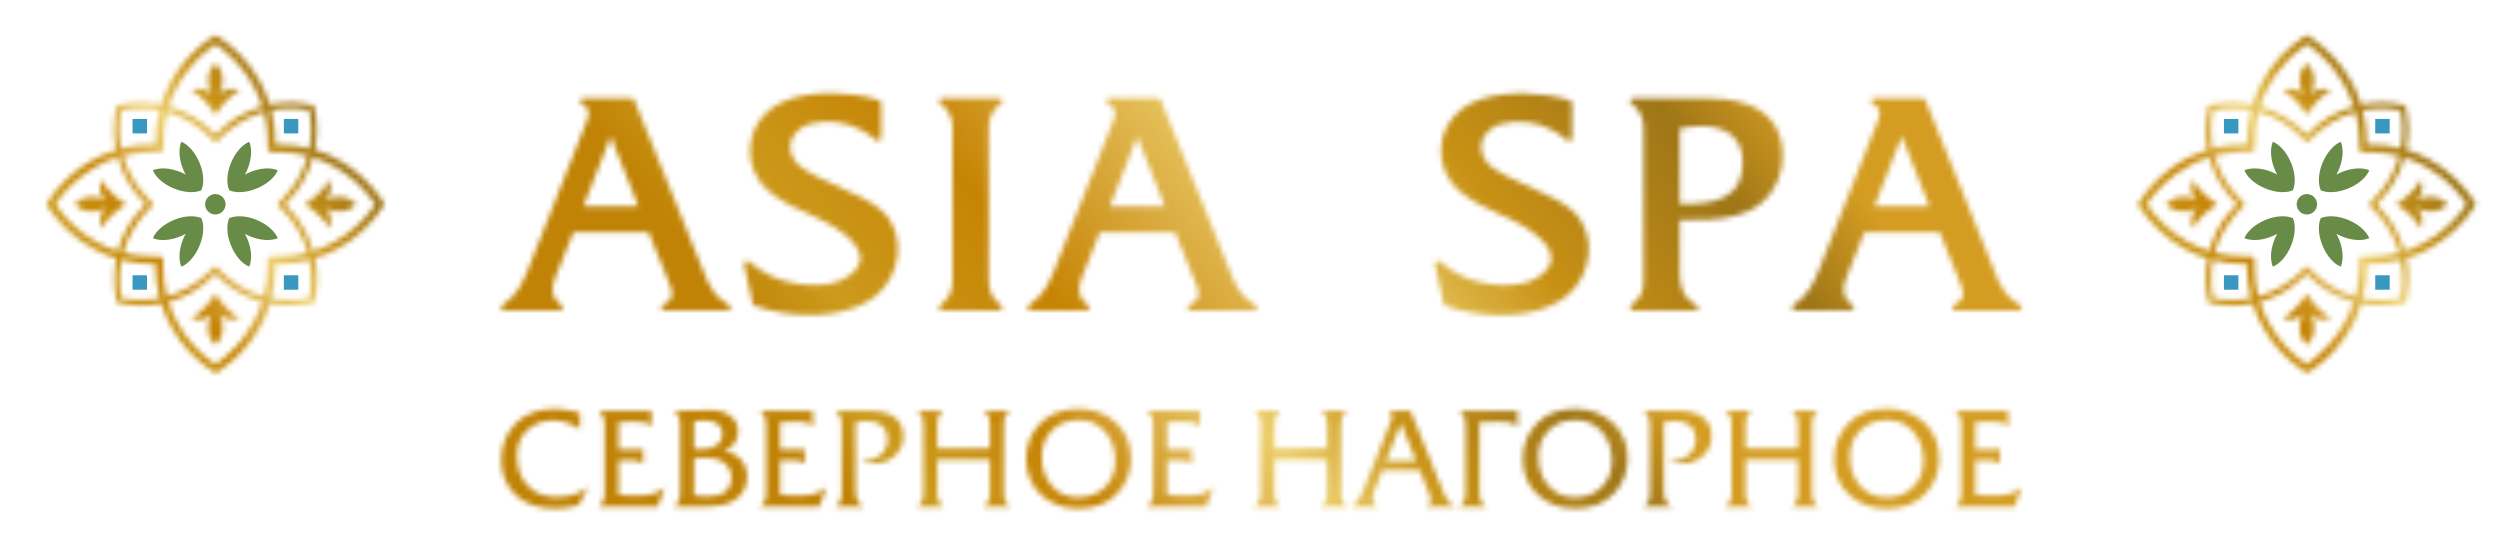
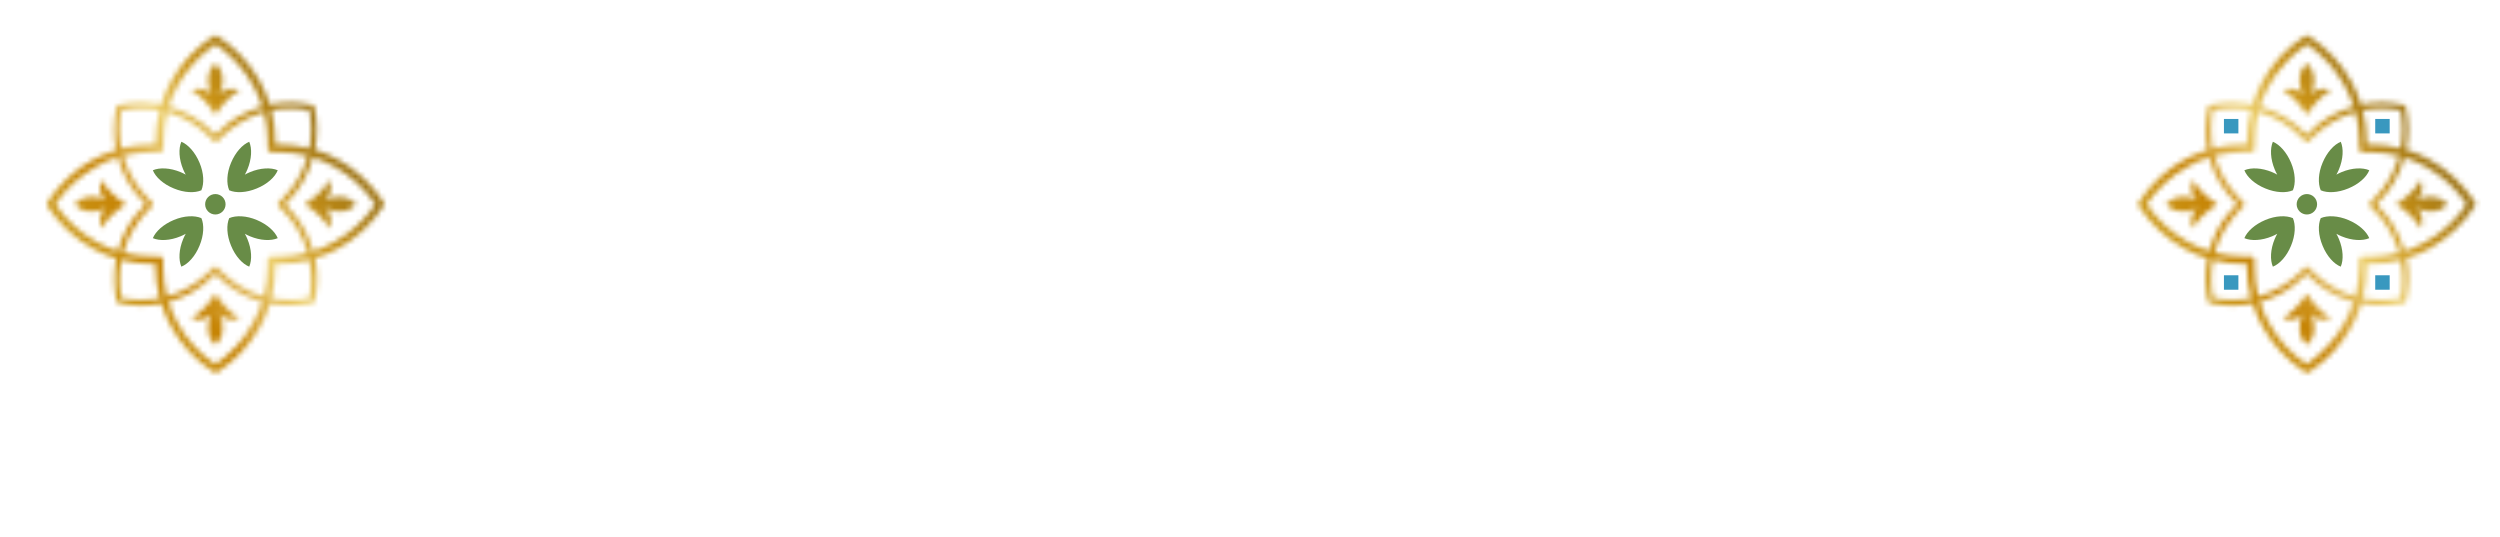
<svg xmlns="http://www.w3.org/2000/svg" width="475" height="102" viewBox="0 0 475 102" fill="none">
  <mask id="mask0_2024_269" style="mask-type:luminance" maskUnits="userSpaceOnUse" x="95" y="17" width="290" height="43">
    <path d="M298.702 19.956V26.204C298.702 26.531 298.45 26.783 298.123 26.783C297.972 26.783 297.846 26.733 297.72 26.632C295.83 25.07 294.092 24.189 292.53 23.71C289.835 22.879 285.627 22.778 283.31 24.491C280.589 26.507 280.917 29.882 283.587 31.848C285.149 33.007 287.593 34.14 290.943 35.627C294.294 37.138 296.989 38.423 298.854 40.111C303.691 44.494 302.381 52.682 297.443 56.436C292.783 59.988 285.703 60.316 280.085 59.459C278.296 59.182 276.507 58.753 274.669 58.124C274.316 57.998 274.291 57.721 274.216 57.419L272.654 50.29C272.578 49.988 272.78 49.66 273.107 49.61C273.309 49.56 273.51 49.635 273.636 49.761C274.644 50.618 276.105 51.726 278.095 52.608C281.924 54.321 288.6 55.077 292.253 52.658C298.954 48.275 290.414 43.186 286.509 41.422C283.36 40.011 279.732 38.474 277.188 36.232C272.376 32 272.679 24.316 277.944 20.562C282.101 17.589 288.802 17.388 293.79 18.068C295.302 18.27 296.763 18.597 298.249 19.025C298.677 19.151 298.677 19.529 298.677 19.882L298.702 19.956ZM356.242 18.671H365.261C365.513 18.671 365.765 18.847 365.841 19.074L378.966 51.572C379.52 52.958 379.974 54.217 380.931 55.502C381.611 56.434 382.518 57.265 383.803 57.945C384.08 58.096 384.206 58.449 384.055 58.726C383.954 58.927 383.753 59.028 383.551 59.028H371.509C371.182 59.028 370.93 58.776 370.93 58.449C370.93 58.197 371.081 57.97 371.308 57.895C372.215 57.492 372.996 56.888 372.996 55.804C372.996 54.947 372.593 54.191 372.291 53.411L368.537 44.115H354.253L350.877 52.555C350.399 53.789 349.995 55.276 350.65 56.51C350.902 57.014 351.33 57.493 352.01 57.971C352.262 58.147 352.337 58.525 352.161 58.777C351.959 59.079 351.632 59.029 351.33 59.029H341.102C340.775 59.029 340.523 58.777 340.523 58.449C340.523 58.247 340.624 58.046 340.8 57.945C342.16 57.038 343.118 56.005 343.848 54.872C344.604 53.713 345.133 52.428 345.662 51.118L356.721 23.154C356.923 22.625 357.149 22.096 357.149 21.516C357.149 20.634 356.62 20.105 355.864 19.753C355.587 19.627 355.461 19.274 355.587 18.972C355.738 18.67 355.99 18.645 356.293 18.645L356.242 18.671ZM361.331 25.926L356.141 39.228H366.596L361.356 25.926H361.331ZM210.981 18.671H220C220.252 18.671 220.504 18.847 220.579 19.074L233.705 51.572C234.259 52.958 234.712 54.217 235.67 55.502C236.35 56.434 237.257 57.265 238.542 57.945C238.819 58.096 238.945 58.449 238.794 58.726C238.693 58.927 238.492 59.028 238.29 59.028H226.248C225.921 59.028 225.668 58.776 225.668 58.449C225.668 58.197 225.819 57.97 226.046 57.895C226.953 57.492 227.734 56.888 227.734 55.804C227.734 54.947 227.331 54.191 227.028 53.411L223.274 44.115H208.99L205.614 52.555C205.135 53.789 204.732 55.276 205.387 56.51C205.639 57.014 206.067 57.493 206.747 57.971C206.999 58.147 207.074 58.525 206.898 58.777C206.696 59.079 206.369 59.029 206.067 59.029H195.84C195.513 59.029 195.26 58.777 195.26 58.449C195.26 58.247 195.361 58.046 195.537 57.945C196.897 57.038 197.855 56.005 198.585 54.872C199.341 53.713 199.87 52.428 200.399 51.118L211.459 23.154C211.661 22.625 211.887 22.096 211.887 21.516C211.887 20.634 211.358 20.105 210.602 19.753C210.325 19.627 210.199 19.274 210.325 18.972C210.476 18.67 210.728 18.645 211.03 18.645L210.981 18.671ZM216.07 25.926L210.88 39.228H221.335L216.095 25.926H216.07ZM319.158 38.775V24.415C320.518 24.138 321.904 23.962 323.29 23.962C325.784 23.962 327.749 24.592 329.084 25.751C330.394 26.91 331.099 28.572 331.099 30.714C331.1 38.321 324.978 38.775 319.158 38.775ZM319.158 41.798C325.557 41.798 334.677 42.352 337.952 33.862C338.431 32.602 338.708 31.192 338.708 29.605C338.708 24.163 335.836 21.417 332.536 20.032C329.337 18.697 325.759 18.672 324.172 18.672H310.543H310.291C309.736 18.672 309.485 19.402 309.963 19.73C312.281 21.343 312.281 23.408 312.281 24.844V52.858C312.281 53.74 312.281 54.647 311.978 55.478C311.701 56.309 311.121 57.141 309.988 57.947C309.812 58.048 309.711 58.224 309.711 58.451C309.711 58.778 309.963 59.03 310.291 59.03H321.879H322.055C322.282 59.03 322.483 58.904 322.584 58.703C322.71 58.426 322.584 58.073 322.307 57.922C320.871 57.242 320.09 56.184 319.662 55.101C319.234 53.992 319.158 52.808 319.158 51.952V41.798ZM110.941 18.671H119.96C120.212 18.671 120.464 18.847 120.54 19.074L133.665 51.572C134.219 52.958 134.673 54.217 135.63 55.502C136.31 56.434 137.217 57.265 138.502 57.945C138.779 58.096 138.905 58.449 138.754 58.726C138.653 58.927 138.451 59.028 138.25 59.028H126.208C125.881 59.028 125.629 58.776 125.629 58.449C125.629 58.197 125.78 57.97 126.007 57.895C126.914 57.492 127.695 56.888 127.695 55.804C127.695 54.947 127.292 54.191 126.99 53.411L123.236 44.115H108.952L105.576 52.555C105.097 53.789 104.694 55.276 105.349 56.51C105.601 57.014 106.029 57.493 106.709 57.971C106.961 58.147 107.036 58.525 106.86 58.777C106.659 59.079 106.331 59.029 106.029 59.029H95.8C95.473 59.029 95.22 58.777 95.22 58.449C95.22 58.247 95.321 58.046 95.497 57.945C96.857 57.038 97.815 56.005 98.545 54.872C99.301 53.713 99.83 52.428 100.359 51.118L111.419 23.154C111.621 22.625 111.847 22.096 111.847 21.516C111.847 20.634 111.318 20.105 110.562 19.753C110.285 19.627 110.159 19.274 110.285 18.972C110.436 18.67 110.688 18.645 110.991 18.645L110.941 18.671ZM116.03 25.926L110.84 39.228H121.295L116.055 25.926H116.03ZM167.423 19.93V26.178C167.423 26.505 167.171 26.757 166.844 26.757C166.693 26.757 166.567 26.707 166.441 26.606C164.552 25.044 162.813 24.162 161.251 23.684C158.555 22.853 154.348 22.752 152.03 24.465C149.309 26.48 149.637 29.857 152.307 31.821C153.869 32.98 156.313 34.114 159.663 35.6C163.013 37.112 165.709 38.396 167.574 40.084C172.411 44.467 171.101 52.655 166.163 56.409C161.503 59.961 154.423 60.289 148.805 59.432C147.016 59.155 145.228 58.726 143.389 58.097C143.036 57.971 143.011 57.694 142.936 57.392L141.374 50.262C141.298 49.96 141.5 49.632 141.827 49.582C142.029 49.532 142.23 49.607 142.356 49.733C143.364 50.59 144.825 51.698 146.815 52.58C150.644 54.293 157.32 55.049 160.973 52.63C167.674 48.247 159.134 43.158 155.229 41.394C152.08 39.983 148.452 38.447 145.908 36.204C141.096 31.972 141.399 24.288 146.664 20.534C150.821 17.561 157.522 17.36 162.51 18.04C164.022 18.242 165.483 18.569 166.969 18.997C167.397 19.123 167.397 19.501 167.397 19.854L167.423 19.93ZM179.264 18.646H189.87C190.198 18.646 190.45 18.898 190.45 19.225C190.45 19.427 190.349 19.603 190.173 19.704C189.014 20.51 188.435 21.417 188.158 22.274C187.856 23.156 187.856 24.063 187.856 24.819V52.833C187.856 54.269 187.856 56.335 190.174 57.947C190.426 58.123 190.502 58.501 190.325 58.753C190.123 59.03 189.871 59.005 189.569 59.005H178.963C178.636 59.005 178.384 58.753 178.384 58.425C178.384 58.223 178.485 58.047 178.661 57.947C179.82 57.141 180.399 56.234 180.676 55.377C180.979 54.495 180.979 53.588 180.979 52.833V24.819C180.979 23.383 180.979 21.317 178.661 19.705C178.409 19.529 178.333 19.151 178.51 18.899C178.712 18.622 178.963 18.647 179.24 18.647H179.264V18.646Z" fill="white" />
  </mask>
  <g mask="url(#mask0_2024_269)">
-     <path d="M277.765 -122.031L74.502 33.182L201.661 199.707L404.924 44.494L277.765 -122.031Z" fill="url(#paint0_linear_2024_269)" />
-   </g>
+     </g>
  <mask id="mask1_2024_269" style="mask-type:luminance" maskUnits="userSpaceOnUse" x="8" y="6" width="65" height="65">
    <path d="M22.036 28.471C21.507 25.826 21.532 23.08 22.111 20.384C22.161 20.157 22.338 20.006 22.54 19.956C25.21 19.402 27.956 19.377 30.602 19.881C31.081 18.369 31.685 16.908 32.466 15.522C34.38 12.046 37.177 9.073 40.528 6.856C40.78 6.68 41.108 6.705 41.334 6.856C44.71 9.048 47.481 12.021 49.396 15.497C50.152 16.883 50.782 18.319 51.26 19.855C53.906 19.326 56.651 19.351 59.347 19.931C59.574 19.982 59.725 20.158 59.775 20.359C60.329 23.03 60.354 25.776 59.85 28.421C61.362 28.9 62.823 29.504 64.208 30.285C67.684 32.2 70.657 34.996 72.874 38.347C73.05 38.599 73.025 38.926 72.874 39.153C70.682 42.529 67.709 45.3 64.233 47.215C62.847 47.971 61.411 48.601 59.875 49.079C60.404 51.724 60.379 54.471 59.799 57.166C59.749 57.393 59.572 57.544 59.371 57.594C56.7 58.149 53.955 58.174 51.309 57.67C50.83 59.182 50.226 60.643 49.445 62.029C47.531 65.505 44.734 68.478 41.383 70.695C41.131 70.871 40.804 70.846 40.577 70.695C37.201 68.503 34.43 65.531 32.515 62.054C31.759 60.668 31.129 59.232 30.651 57.695C28.006 58.224 25.26 58.199 22.564 57.62C22.337 57.57 22.186 57.393 22.136 57.192C21.582 54.521 21.556 51.776 22.06 49.13C20.548 48.651 19.087 48.047 17.702 47.266C14.226 45.352 11.253 42.555 9.036 39.204C8.86 38.952 8.885 38.625 9.036 38.398C11.228 35.048 14.2 32.251 17.677 30.336C19.063 29.579 20.5 28.949 22.036 28.471ZM30.3 20.963C27.932 20.51 25.488 20.51 23.095 20.963C22.641 23.356 22.641 25.8 23.095 28.168C24.985 27.689 26.949 27.412 28.99 27.412C29.141 27.412 29.343 27.412 29.57 27.412C29.57 27.185 29.57 26.984 29.57 26.832C29.57 24.792 29.822 22.826 30.326 20.937L30.3 20.963ZM58.767 28.169C59.22 25.801 59.22 23.357 58.767 20.964C56.374 20.51 53.93 20.51 51.562 20.964C52.041 22.853 52.318 24.818 52.318 26.859C52.318 27.01 52.318 27.212 52.318 27.439C52.545 27.439 52.746 27.439 52.897 27.439C54.938 27.439 56.903 27.691 58.792 28.195L58.767 28.169ZM51.562 56.636C53.93 57.09 56.374 57.09 58.767 56.636C59.22 54.243 59.22 51.799 58.767 49.431C56.877 49.91 54.912 50.187 52.872 50.187C52.721 50.187 52.519 50.187 52.292 50.187C52.292 50.414 52.292 50.615 52.292 50.766C52.292 52.807 52.04 54.772 51.536 56.661L51.562 56.636ZM23.095 49.431C22.641 51.799 22.641 54.243 23.095 56.636C25.488 57.09 27.932 57.09 30.3 56.636C29.821 54.747 29.544 52.782 29.544 50.741C29.544 50.59 29.544 50.388 29.544 50.162C29.317 50.162 29.116 50.162 28.965 50.162C26.924 50.162 24.959 49.91 23.07 49.406L23.095 49.431ZM49.824 20.258C49.396 18.872 48.816 17.537 48.111 16.278C46.372 13.129 43.904 10.433 40.931 8.418C37.933 10.459 35.464 13.154 33.751 16.278C33.045 17.538 32.491 18.873 32.038 20.258C32.114 20.283 32.214 20.309 32.29 20.334C35.338 21.216 38.185 22.853 40.553 25.221L40.578 25.246C40.704 25.372 40.805 25.498 40.931 25.599C41.082 25.448 41.208 25.322 41.309 25.221C43.677 22.853 46.549 21.215 49.572 20.334C49.648 20.309 49.748 20.283 49.824 20.258ZM59.473 47.718C60.859 47.29 62.194 46.711 63.453 46.005C66.602 44.266 69.298 41.798 71.313 38.825C69.273 35.827 66.577 33.358 63.453 31.645C62.193 30.939 60.858 30.385 59.473 29.932C59.448 30.007 59.423 30.108 59.397 30.184C58.515 33.232 56.878 36.079 54.51 38.447L54.485 38.472C54.359 38.598 54.233 38.699 54.132 38.825C54.258 38.951 54.384 39.077 54.51 39.203C56.878 41.571 58.516 44.443 59.397 47.466C59.422 47.542 59.447 47.642 59.473 47.718ZM32.013 57.367C32.441 58.753 33.021 60.088 33.726 61.347C35.465 64.496 37.933 67.192 40.906 69.207C43.904 67.167 46.373 64.471 48.086 61.347C48.791 60.087 49.346 58.752 49.799 57.367C49.723 57.342 49.623 57.317 49.547 57.292C46.499 56.41 43.652 54.773 41.284 52.405C41.183 52.304 41.057 52.178 40.906 52.027C40.78 52.153 40.654 52.279 40.528 52.405C38.16 54.773 35.288 56.411 32.265 57.292C32.189 57.317 32.088 57.341 32.013 57.367ZM22.364 29.907C20.978 30.335 19.643 30.915 18.384 31.62C15.235 33.358 12.539 35.827 10.524 38.8C12.564 41.798 15.26 44.267 18.384 45.98C19.644 46.685 20.979 47.24 22.364 47.693C22.389 47.617 22.414 47.517 22.44 47.441C23.322 44.392 24.959 41.546 27.327 39.178L27.352 39.152C27.478 39.026 27.604 38.925 27.705 38.799C27.579 38.673 27.453 38.547 27.327 38.421C24.959 36.053 23.321 33.181 22.44 30.158C22.414 30.083 22.389 29.982 22.364 29.907ZM57.911 38.8C59.876 37.566 61.488 36.054 62.647 34.165C63.201 36.181 62.673 37.39 61.665 38.07C62.723 37.667 63.579 37.314 64.991 37.44C66.251 37.566 67.082 38.17 67.712 38.8C67.107 39.43 66.276 40.06 64.991 40.16C63.605 40.286 62.749 39.933 61.665 39.53C62.673 40.21 63.202 41.394 62.647 43.435C61.513 41.545 59.876 40.034 57.911 38.8ZM23.951 38.8C21.986 37.566 20.374 36.054 19.215 34.165C18.661 36.181 19.19 37.39 20.198 38.07C19.14 37.667 18.283 37.314 16.872 37.44C15.612 37.566 14.781 38.17 14.151 38.8C14.756 39.43 15.587 40.06 16.872 40.16C18.258 40.286 19.114 39.933 20.198 39.53C19.19 40.21 18.661 41.394 19.215 43.435C20.349 41.545 21.986 40.034 23.951 38.8ZM40.931 55.78C42.165 57.745 43.677 59.357 45.566 60.516C43.551 61.07 42.341 60.541 41.661 59.533C42.064 60.591 42.417 61.448 42.291 62.859C42.165 64.119 41.561 64.95 40.931 65.58C40.301 64.975 39.671 64.144 39.571 62.859C39.445 61.473 39.798 60.617 40.201 59.533C39.521 60.541 38.337 61.07 36.296 60.516C38.186 59.382 39.697 57.745 40.931 55.78ZM40.931 21.82C42.165 19.855 43.677 18.243 45.566 17.084C43.551 16.53 42.341 17.059 41.661 18.067C42.064 17.009 42.417 16.152 42.291 14.742C42.165 13.482 41.561 12.651 40.931 12.021C40.301 12.626 39.671 13.457 39.571 14.742C39.445 16.128 39.798 16.984 40.201 18.067C39.521 17.059 38.337 16.53 36.296 17.084C38.186 18.218 39.697 19.855 40.931 21.82ZM31.03 27.513C31.03 27.715 31.055 27.916 31.055 28.168C31.055 28.193 31.055 28.218 31.055 28.243C31.03 28.646 30.677 28.949 30.274 28.923C30.047 28.898 29.821 28.898 29.619 28.898C29.468 28.898 29.241 28.898 28.964 28.898C27.049 28.898 25.185 29.15 23.422 29.604C23.447 29.679 23.472 29.755 23.497 29.856C24.328 32.728 25.865 35.424 28.107 37.666C28.233 37.792 28.359 37.918 28.485 38.044C28.611 38.17 28.737 38.271 28.863 38.371C28.888 38.396 28.913 38.421 28.938 38.447C29.14 38.674 29.114 39.026 28.888 39.228C28.737 39.354 28.611 39.48 28.485 39.581C28.359 39.707 28.233 39.808 28.132 39.934L28.107 39.959C25.865 42.201 24.328 44.897 23.497 47.769C23.472 47.845 23.447 47.92 23.422 48.021C25.185 48.474 27.05 48.726 28.964 48.726C29.241 48.726 29.468 48.726 29.619 48.726C29.821 48.726 30.022 48.701 30.274 48.701C30.299 48.701 30.324 48.701 30.35 48.701C30.753 48.726 31.056 49.079 31.03 49.482C31.005 49.709 31.005 49.936 31.005 50.137C31.005 50.288 31.005 50.515 31.005 50.792C31.005 52.706 31.257 54.571 31.711 56.334C31.787 56.309 31.862 56.284 31.963 56.258C34.835 55.427 37.531 53.89 39.773 51.648C39.899 51.522 40.025 51.396 40.151 51.27C40.252 51.144 40.378 51.018 40.504 50.867C40.529 50.842 40.529 50.842 40.554 50.817C40.781 50.615 41.134 50.641 41.335 50.867C41.436 50.993 41.562 51.119 41.713 51.27C41.814 51.371 41.94 51.497 42.091 51.648C44.333 53.89 47.029 55.427 49.9 56.258C49.976 56.283 50.051 56.308 50.152 56.334C50.605 54.571 50.857 52.706 50.857 50.792C50.857 50.515 50.857 50.288 50.857 50.137C50.857 49.935 50.832 49.734 50.832 49.482C50.832 49.457 50.832 49.432 50.832 49.406C50.857 49.003 51.21 48.701 51.613 48.726C51.84 48.751 52.066 48.751 52.268 48.751C52.419 48.751 52.646 48.751 52.923 48.751C54.838 48.751 56.702 48.499 58.465 48.045C58.44 47.97 58.415 47.894 58.39 47.793C57.559 44.921 56.022 42.225 53.78 39.983C53.654 39.857 53.528 39.731 53.402 39.605C53.276 39.504 53.15 39.378 52.999 39.252C52.974 39.226 52.974 39.226 52.949 39.202C52.748 38.975 52.773 38.623 52.999 38.421C53.125 38.32 53.251 38.194 53.402 38.068C53.528 37.942 53.654 37.841 53.755 37.715L53.78 37.69C56.022 35.448 57.559 32.752 58.39 29.88C58.415 29.804 58.44 29.729 58.465 29.628C56.702 29.175 54.838 28.922 52.923 28.922C52.646 28.922 52.419 28.922 52.268 28.922C52.067 28.922 51.865 28.947 51.613 28.947C51.588 28.947 51.563 28.947 51.537 28.947C51.134 28.922 50.832 28.569 50.857 28.166C50.882 27.939 50.882 27.712 50.882 27.511C50.882 27.36 50.882 27.133 50.882 26.856C50.882 24.941 50.63 23.077 50.177 21.314C50.101 21.339 50.026 21.364 49.925 21.39C47.053 22.221 44.357 23.758 42.115 26C41.964 26.151 41.838 26.277 41.737 26.378C41.636 26.504 41.51 26.63 41.384 26.781C41.359 26.806 41.359 26.806 41.334 26.831C41.107 27.033 40.754 27.007 40.553 26.781C40.427 26.63 40.301 26.504 40.2 26.378C40.074 26.252 39.973 26.126 39.847 26.025L39.822 26C37.58 23.758 34.884 22.221 32.012 21.39C31.936 21.365 31.861 21.339 31.76 21.314C31.307 23.077 31.055 24.942 31.055 26.856C31.055 27.133 31.055 27.36 31.055 27.511H31.03V27.513Z" fill="white" />
  </mask>
  <g mask="url(#mask1_2024_269)">
    <path d="M49.408 -24.283L-22.102 30.322L32.504 101.833L104.014 47.227L49.408 -24.283Z" fill="url(#paint1_linear_2024_269)" />
  </g>
  <path fill-rule="evenodd" clip-rule="evenodd" d="M38.261 41.445C36.976 40.891 34.986 40.967 33.021 41.798C31.031 42.629 29.57 43.965 29.041 45.25C30.326 45.804 32.316 45.728 34.306 44.897C34.659 44.746 34.986 44.595 35.288 44.419C35.112 44.721 34.961 45.049 34.809 45.401C33.978 47.391 33.902 49.381 34.456 50.666C35.741 50.162 37.102 48.676 37.907 46.686C38.739 44.695 38.815 42.704 38.261 41.445ZM43.551 36.154C42.997 34.869 43.072 32.879 43.904 30.914C44.735 28.924 46.07 27.462 47.355 26.934C47.909 28.219 47.834 30.209 47.002 32.199C46.851 32.552 46.699 32.879 46.523 33.182C46.825 33.006 47.153 32.854 47.506 32.703C49.496 31.872 51.486 31.796 52.771 32.35C52.267 33.635 50.781 34.995 48.791 35.802C46.801 36.633 44.811 36.709 43.551 36.154ZM38.261 36.154C38.815 34.869 38.74 32.879 37.908 30.914C37.077 28.924 35.742 27.462 34.457 26.934C33.903 28.219 33.978 30.209 34.81 32.199C34.961 32.552 35.113 32.879 35.289 33.182C34.987 33.006 34.659 32.854 34.307 32.703C32.317 31.872 30.327 31.796 29.042 32.35C29.546 33.635 31.032 34.995 33.022 35.802C35.011 36.633 37.001 36.709 38.261 36.154ZM43.551 41.445C44.836 40.891 46.826 40.967 48.791 41.798C50.781 42.629 52.242 43.965 52.771 45.25C51.486 45.804 49.496 45.728 47.506 44.897C47.153 44.746 46.826 44.595 46.523 44.419C46.699 44.721 46.851 45.049 47.002 45.401C47.833 47.391 47.909 49.381 47.355 50.666C46.07 50.162 44.71 48.676 43.904 46.686C43.072 44.695 42.997 42.704 43.551 41.445ZM39.545 37.439C40.301 36.683 41.535 36.683 42.291 37.439C43.047 38.195 43.047 39.429 42.291 40.185C41.535 40.941 40.301 40.941 39.545 40.185C38.789 39.43 38.789 38.195 39.545 37.439Z" fill="#688C47" />
-   <path fill-rule="evenodd" clip-rule="evenodd" d="M53.93 52.303H56.676V55.049H53.93V52.303ZM25.186 52.303H27.932V55.049H25.186V52.303ZM25.186 22.601H27.932V25.347H25.186V22.601ZM53.93 22.601H56.676V25.347H53.93V22.601Z" fill="#3998BF" />
  <mask id="mask2_2024_269" style="mask-type:luminance" maskUnits="userSpaceOnUse" x="406" y="6" width="65" height="65">
    <path d="M419.4 28.471C418.871 25.826 418.896 23.08 419.476 20.384C419.526 20.157 419.703 20.006 419.904 19.956C422.574 19.402 425.32 19.377 427.966 19.881C428.445 18.369 429.049 16.908 429.83 15.522C431.745 12.046 434.541 9.073 437.892 6.856C438.144 6.68 438.472 6.705 438.698 6.856C442.074 9.048 444.845 12.021 446.76 15.497C447.516 16.883 448.146 18.319 448.624 19.855C451.269 19.326 454.015 19.351 456.711 19.931C456.938 19.982 457.089 20.158 457.139 20.359C457.693 23.03 457.718 25.776 457.215 28.421C458.726 28.9 460.188 29.504 461.573 30.285C465.05 32.2 468.022 34.996 470.239 38.347C470.415 38.599 470.39 38.926 470.239 39.153C468.047 42.529 465.075 45.3 461.598 47.215C460.212 47.971 458.777 48.601 457.24 49.079C457.769 51.724 457.744 54.471 457.164 57.166C457.114 57.393 456.937 57.544 456.736 57.594C454.066 58.149 451.319 58.174 448.674 57.67C448.196 59.182 447.591 60.643 446.81 62.029C444.896 65.505 442.099 68.478 438.749 70.695C438.497 70.871 438.169 70.846 437.943 70.695C434.567 68.503 431.796 65.531 429.881 62.054C429.125 60.668 428.495 59.232 428.017 57.695C425.372 58.224 422.626 58.199 419.93 57.62C419.703 57.57 419.552 57.393 419.502 57.192C418.948 54.521 418.922 51.776 419.426 49.13C417.915 48.651 416.453 48.047 415.068 47.266C411.591 45.352 408.619 42.555 406.402 39.204C406.226 38.952 406.251 38.625 406.402 38.398C408.594 35.048 411.566 32.251 415.043 30.336C416.427 29.579 417.863 28.949 419.4 28.471ZM427.663 20.963C425.295 20.51 422.851 20.51 420.458 20.963C420.005 23.356 420.005 25.8 420.458 28.168C422.348 27.689 424.313 27.412 426.353 27.412C426.504 27.412 426.706 27.412 426.932 27.412C426.932 27.185 426.932 26.984 426.932 26.832C426.932 24.792 427.184 22.826 427.688 20.937L427.663 20.963ZM456.131 28.169C456.584 25.801 456.584 23.357 456.131 20.964C453.738 20.51 451.294 20.51 448.926 20.964C449.405 22.853 449.682 24.818 449.682 26.859C449.682 27.01 449.682 27.212 449.682 27.439C449.909 27.439 450.11 27.439 450.262 27.439C452.302 27.439 454.268 27.691 456.157 28.195L456.131 28.169ZM448.926 56.636C451.294 57.09 453.738 57.09 456.131 56.636C456.584 54.243 456.584 51.799 456.131 49.431C454.242 49.91 452.277 50.187 450.236 50.187C450.085 50.187 449.883 50.187 449.657 50.187C449.657 50.414 449.657 50.615 449.657 50.766C449.657 52.807 449.405 54.772 448.901 56.661L448.926 56.636ZM420.458 49.431C420.005 51.799 420.005 54.243 420.458 56.636C422.851 57.09 425.295 57.09 427.663 56.636C427.184 54.747 426.907 52.782 426.907 50.741C426.907 50.59 426.907 50.388 426.907 50.162C426.68 50.162 426.479 50.162 426.327 50.162C424.287 50.162 422.321 49.91 420.432 49.406L420.458 49.431ZM447.187 20.258C446.759 18.872 446.18 17.537 445.474 16.278C443.735 13.129 441.267 10.433 438.294 8.418C435.296 10.459 432.827 13.154 431.114 16.278C430.408 17.538 429.854 18.873 429.401 20.258C429.476 20.283 429.577 20.309 429.653 20.334C432.701 21.216 435.548 22.853 437.916 25.221L437.941 25.246C438.067 25.372 438.168 25.498 438.294 25.599C438.445 25.448 438.571 25.322 438.672 25.221C441.04 22.853 443.912 21.215 446.935 20.334C447.011 20.309 447.112 20.283 447.187 20.258ZM456.836 47.718C458.222 47.29 459.557 46.711 460.816 46.005C463.965 44.266 466.661 41.798 468.676 38.825C466.636 35.827 463.94 33.358 460.816 31.645C459.556 30.939 458.222 30.385 456.836 29.932C456.811 30.007 456.786 30.108 456.761 30.184C455.879 33.232 454.242 36.079 451.873 38.447L451.848 38.472C451.722 38.598 451.596 38.699 451.495 38.825C451.621 38.951 451.747 39.077 451.873 39.203C454.241 41.571 455.879 44.443 456.761 47.466C456.786 47.542 456.811 47.642 456.836 47.718ZM429.376 57.367C429.804 58.753 430.384 60.088 431.089 61.347C432.827 64.496 435.296 67.192 438.269 69.207C441.267 67.167 443.736 64.471 445.449 61.347C446.155 60.087 446.709 58.752 447.162 57.367C447.086 57.342 446.986 57.317 446.91 57.292C443.862 56.41 441.015 54.773 438.647 52.405C438.546 52.304 438.42 52.178 438.269 52.027C438.143 52.153 438.017 52.279 437.891 52.405C435.523 54.773 432.651 56.411 429.628 57.292C429.552 57.317 429.452 57.341 429.376 57.367ZM419.727 29.907C418.341 30.335 417.006 30.915 415.747 31.62C412.598 33.358 409.902 35.827 407.887 38.8C409.928 41.798 412.623 44.267 415.747 45.98C417.007 46.685 418.342 47.24 419.727 47.693C419.752 47.617 419.777 47.517 419.803 47.441C420.685 44.392 422.322 41.546 424.691 39.178L424.716 39.152C424.842 39.026 424.968 38.925 425.069 38.799C424.943 38.673 424.817 38.547 424.691 38.421C422.323 36.053 420.685 33.181 419.803 30.158C419.778 30.083 419.753 29.982 419.727 29.907ZM455.274 38.8C457.239 37.566 458.852 36.054 460.01 34.165C460.564 36.181 460.035 37.39 459.027 38.07C460.085 37.667 460.942 37.314 462.353 37.44C463.613 37.566 464.444 38.17 465.074 38.8C464.469 39.43 463.638 40.06 462.353 40.16C460.967 40.286 460.111 39.933 459.027 39.53C460.035 40.21 460.564 41.394 460.01 43.435C458.877 41.545 457.239 40.034 455.274 38.8ZM421.315 38.8C419.35 37.566 417.738 36.054 416.579 34.165C416.025 36.181 416.554 37.39 417.562 38.07C416.504 37.667 415.647 37.314 414.237 37.44C412.977 37.566 412.146 38.17 411.516 38.8C412.12 39.43 412.952 40.06 414.237 40.16C415.623 40.286 416.479 39.933 417.562 39.53C416.554 40.21 416.025 41.394 416.579 43.435C417.712 41.545 419.349 40.034 421.315 38.8ZM438.294 55.78C439.528 57.745 441.04 59.357 442.93 60.516C440.914 61.07 439.705 60.541 439.025 59.533C439.428 60.591 439.781 61.448 439.655 62.859C439.529 64.119 438.925 64.95 438.295 65.58C437.665 64.975 437.035 64.144 436.935 62.859C436.809 61.473 437.162 60.617 437.565 59.533C436.885 60.541 435.701 61.07 433.66 60.516C435.549 59.382 437.06 57.745 438.294 55.78ZM438.294 21.82C439.528 19.855 441.04 18.243 442.93 17.084C440.914 16.53 439.705 17.059 439.025 18.067C439.428 17.009 439.781 16.152 439.655 14.742C439.529 13.482 438.925 12.651 438.295 12.021C437.665 12.626 437.035 13.457 436.935 14.742C436.809 16.128 437.162 16.984 437.565 18.067C436.885 17.059 435.701 16.53 433.66 17.084C435.549 18.218 437.06 19.855 438.294 21.82ZM428.394 27.513C428.394 27.715 428.419 27.916 428.419 28.168C428.419 28.193 428.419 28.218 428.419 28.243C428.394 28.646 428.041 28.949 427.638 28.923C427.411 28.898 427.185 28.898 426.983 28.898C426.832 28.898 426.605 28.898 426.328 28.898C424.414 28.898 422.549 29.15 420.786 29.604C420.811 29.679 420.837 29.755 420.862 29.856C421.693 32.728 423.23 35.424 425.472 37.666C425.598 37.792 425.724 37.918 425.85 38.044C425.976 38.17 426.102 38.271 426.228 38.371C426.253 38.396 426.278 38.421 426.303 38.447C426.505 38.674 426.479 39.026 426.253 39.228C426.102 39.354 425.976 39.48 425.85 39.581C425.724 39.707 425.598 39.808 425.497 39.934L425.472 39.959C423.23 42.201 421.693 44.897 420.862 47.769C420.837 47.845 420.812 47.92 420.786 48.021C422.549 48.474 424.414 48.726 426.328 48.726C426.605 48.726 426.832 48.726 426.983 48.726C427.185 48.726 427.386 48.701 427.638 48.701C427.664 48.701 427.689 48.701 427.714 48.701C428.117 48.726 428.419 49.079 428.394 49.482C428.369 49.709 428.369 49.936 428.369 50.137C428.369 50.288 428.369 50.515 428.369 50.792C428.369 52.706 428.621 54.571 429.074 56.334C429.15 56.309 429.225 56.284 429.326 56.258C432.198 55.427 434.894 53.89 437.136 51.648C437.262 51.522 437.388 51.396 437.514 51.27C437.615 51.144 437.741 51.018 437.867 50.867C437.892 50.842 437.892 50.842 437.917 50.817C438.144 50.615 438.496 50.641 438.698 50.867C438.799 50.993 438.925 51.119 439.076 51.27C439.177 51.371 439.303 51.497 439.454 51.648C441.696 53.89 444.392 55.427 447.264 56.258C447.339 56.283 447.415 56.308 447.516 56.334C447.97 54.571 448.222 52.706 448.222 50.792C448.222 50.515 448.222 50.288 448.222 50.137C448.222 49.935 448.197 49.734 448.197 49.482C448.197 49.457 448.197 49.432 448.197 49.406C448.222 49.003 448.575 48.701 448.978 48.726C449.205 48.751 449.431 48.751 449.633 48.751C449.784 48.751 450.011 48.751 450.288 48.751C452.203 48.751 454.067 48.499 455.83 48.045C455.805 47.97 455.779 47.894 455.754 47.793C454.923 44.921 453.386 42.225 451.144 39.983C451.018 39.857 450.892 39.731 450.766 39.605C450.64 39.504 450.514 39.378 450.363 39.252C450.338 39.226 450.338 39.226 450.312 39.202C450.111 38.975 450.136 38.623 450.363 38.421C450.489 38.32 450.615 38.194 450.766 38.068C450.892 37.942 451.018 37.841 451.119 37.715L451.144 37.69C453.386 35.448 454.923 32.752 455.754 29.88C455.779 29.804 455.804 29.729 455.83 29.628C454.067 29.175 452.202 28.922 450.288 28.922C450.011 28.922 449.784 28.922 449.633 28.922C449.431 28.922 449.23 28.947 448.978 28.947C448.953 28.947 448.928 28.947 448.902 28.947C448.499 28.922 448.197 28.569 448.222 28.166C448.247 27.939 448.247 27.712 448.247 27.511C448.247 27.36 448.247 27.133 448.247 26.856C448.247 24.941 447.995 23.077 447.541 21.314C447.466 21.339 447.39 21.364 447.289 21.39C444.417 22.221 441.721 23.758 439.479 26C439.328 26.151 439.202 26.277 439.101 26.378C439 26.504 438.874 26.63 438.748 26.781C438.723 26.806 438.723 26.806 438.698 26.831C438.471 27.033 438.118 27.007 437.917 26.781C437.791 26.63 437.665 26.504 437.564 26.378C437.438 26.252 437.337 26.126 437.211 26.025L437.186 26C434.944 23.758 432.248 22.221 429.376 21.39C429.3 21.365 429.225 21.339 429.124 21.314C428.67 23.077 428.418 24.942 428.418 26.856C428.418 27.133 428.418 27.36 428.418 27.511H428.394V27.513Z" fill="white" />
  </mask>
  <g mask="url(#mask2_2024_269)">
    <path d="M446.772 -24.283L375.262 30.322L429.867 101.833L501.378 47.227L446.772 -24.283Z" fill="url(#paint2_linear_2024_269)" />
  </g>
  <path fill-rule="evenodd" clip-rule="evenodd" d="M435.649 41.445C434.364 40.891 432.374 40.967 430.409 41.798C428.419 42.629 426.957 43.965 426.429 45.25C427.714 45.804 429.704 45.728 431.694 44.897C432.047 44.746 432.374 44.595 432.677 44.419C432.501 44.721 432.35 45.049 432.198 45.401C431.367 47.391 431.291 49.381 431.845 50.666C433.13 50.162 434.49 48.676 435.296 46.686C436.128 44.695 436.203 42.704 435.649 41.445ZM440.94 36.154C440.385 34.869 440.461 32.879 441.293 30.914C442.124 28.924 443.46 27.462 444.745 26.934C445.299 28.219 445.224 30.209 444.392 32.199C444.241 32.552 444.089 32.879 443.913 33.182C444.215 33.006 444.543 32.854 444.896 32.703C446.886 31.872 448.876 31.796 450.161 32.35C449.657 33.635 448.171 34.995 446.181 35.802C444.19 36.633 442.199 36.709 440.94 36.154ZM435.649 36.154C436.203 34.869 436.128 32.879 435.296 30.914C434.465 28.924 433.13 27.462 431.845 26.934C431.291 28.219 431.366 30.209 432.198 32.199C432.349 32.552 432.5 32.879 432.677 33.182C432.375 33.006 432.047 32.854 431.694 32.703C429.704 31.872 427.714 31.796 426.429 32.35C426.933 33.635 428.419 34.995 430.409 35.802C432.399 36.633 434.389 36.709 435.649 36.154ZM440.94 41.445C442.225 40.891 444.215 40.967 446.18 41.798C448.17 42.629 449.632 43.965 450.16 45.25C448.875 45.804 446.885 45.728 444.895 44.897C444.542 44.746 444.215 44.595 443.912 44.419C444.088 44.721 444.239 45.049 444.391 45.401C445.222 47.391 445.298 49.381 444.744 50.666C443.459 50.162 442.099 48.676 441.292 46.686C440.461 44.695 440.385 42.704 440.94 41.445ZM436.934 37.439C437.69 36.683 438.924 36.683 439.68 37.439C440.436 38.195 440.436 39.429 439.68 40.185C438.924 40.941 437.69 40.941 436.934 40.185C436.178 39.43 436.178 38.195 436.934 37.439Z" fill="#688C47" />
  <path fill-rule="evenodd" clip-rule="evenodd" d="M451.294 52.303H454.04V55.049H451.294V52.303ZM422.549 52.303H425.295V55.049H422.549V52.303ZM422.549 22.601H425.295V25.347H422.549V22.601ZM451.294 22.601H454.04V25.347H451.294V22.601Z" fill="#3998BF" />
  <mask id="mask3_2024_269" style="mask-type:luminance" maskUnits="userSpaceOnUse" x="95" y="77" width="290" height="20">
-     <path d="M371.474 78.067H381.546V81.053C381.234 80.707 380.863 80.465 380.43 80.325C379.998 80.187 379.46 80.118 378.82 80.118L375.316 80.196V85.387H379.054C379.209 85.387 379.366 85.384 379.521 85.374C379.676 85.365 379.833 85.343 379.988 85.309V88.138C379.746 87.896 379.469 87.723 379.157 87.619C378.845 87.515 378.465 87.464 378.015 87.464H375.315V93.98C375.869 94.049 376.436 94.097 377.015 94.123C377.594 94.148 378.153 94.162 378.689 94.162C379.917 94.179 380.962 94.07 381.819 93.837C382.675 93.603 383.44 93.183 384.116 92.578L382.792 96.238H371.474C371.889 95.944 372.191 95.598 372.383 95.199C372.574 94.801 372.668 94.282 372.668 93.642V80.664C372.651 80.042 372.552 79.531 372.37 79.132C372.188 78.733 371.888 78.379 371.474 78.067ZM358.529 79.806C356.434 79.823 354.739 80.482 353.441 81.779C352.143 83.076 351.494 84.729 351.494 86.737C351.477 89.004 352.117 90.864 353.415 92.318C354.713 93.771 356.384 94.498 358.426 94.498C360.503 94.498 362.194 93.849 363.502 92.551C364.808 91.253 365.462 89.592 365.462 87.568C365.462 85.318 364.813 83.461 363.515 82C362.215 80.538 360.554 79.806 358.529 79.806ZM358.476 77.677C361.333 77.677 363.708 78.551 365.603 80.3C367.497 82.047 368.445 84.331 368.445 87.152C368.445 89.748 367.558 91.976 365.785 93.836C364.011 95.696 361.575 96.626 358.476 96.626C355.603 96.626 353.225 95.756 351.338 94.017C349.451 92.278 348.509 89.989 348.509 87.151C348.509 84.572 349.391 82.348 351.156 80.48C352.922 78.612 355.361 77.677 358.476 77.677ZM331.643 85.232H341.638V80.664C341.638 79.989 341.543 79.466 341.353 79.093C341.163 78.722 340.859 78.38 340.444 78.068H345.48C345.047 78.38 344.741 78.722 344.559 79.093C344.377 79.465 344.286 79.989 344.286 80.664V93.642C344.286 94.334 344.378 94.867 344.559 95.238C344.741 95.61 345.047 95.944 345.48 96.238H340.444C340.859 95.944 341.163 95.611 341.353 95.238C341.544 94.867 341.638 94.334 341.638 93.642V87.308H331.643V93.642C331.643 94.334 331.733 94.867 331.915 95.238C332.097 95.61 332.404 95.944 332.837 96.238H327.801C328.216 95.944 328.519 95.611 328.71 95.238C328.901 94.867 328.995 94.334 328.995 93.642V80.664C328.995 79.989 328.9 79.466 328.71 79.093C328.519 78.722 328.216 78.38 327.801 78.068H332.837C332.404 78.38 332.097 78.722 331.915 79.093C331.733 79.465 331.643 79.989 331.643 80.664V85.232ZM317.737 96.238H312.285C312.7 95.944 313.003 95.611 313.194 95.238C313.385 94.867 313.479 94.334 313.479 93.642V80.664C313.462 80.023 313.362 79.509 313.181 79.119C312.999 78.729 312.7 78.379 312.285 78.068H318.724C320.955 78.085 322.591 78.518 323.629 79.366C324.668 80.214 325.186 81.382 325.186 82.871C325.186 84.359 324.65 85.601 323.577 86.596C322.504 87.59 321.085 88.079 319.32 88.062C318.991 88.062 318.637 88.036 318.256 87.984C317.875 87.932 317.494 87.846 317.113 87.725C318.584 87.673 319.796 87.275 320.748 86.531C321.7 85.787 322.184 84.739 322.201 83.39C322.184 82.334 321.833 81.504 321.15 80.898C320.465 80.292 319.518 79.989 318.307 79.989C317.944 80.006 317.576 80.037 317.205 80.08C316.832 80.123 316.474 80.179 316.127 80.248V93.227C316.11 94.005 316.236 94.642 316.503 95.135C316.773 95.627 317.184 95.995 317.737 96.238ZM299.342 79.806C297.247 79.823 295.552 80.482 294.253 81.779C292.955 83.076 292.306 84.729 292.306 86.737C292.289 89.004 292.929 90.864 294.227 92.318C295.526 93.771 297.197 94.498 299.239 94.498C301.315 94.498 303.006 93.849 304.314 92.551C305.62 91.253 306.274 89.592 306.274 87.568C306.274 85.318 305.625 83.461 304.327 82C303.027 80.538 301.366 79.806 299.342 79.806ZM299.289 77.677C302.145 77.677 304.52 78.551 306.415 80.3C308.309 82.047 309.257 84.331 309.257 87.152C309.257 89.748 308.37 91.976 306.597 93.836C304.824 95.696 302.387 96.626 299.29 96.626C296.418 96.626 294.037 95.756 292.151 94.017C290.264 92.278 289.322 89.989 289.322 87.151C289.322 84.572 290.204 82.348 291.97 80.48C293.734 78.612 296.174 77.677 299.289 77.677ZM277.259 78.067H287.434C287.589 78.067 287.745 78.063 287.901 78.055C288.057 78.046 288.212 78.024 288.368 77.99V81.209C288.056 80.811 287.654 80.534 287.16 80.378C286.668 80.222 285.832 80.144 284.655 80.144C284.205 80.144 283.682 80.158 283.085 80.184C282.487 80.209 281.826 80.231 281.099 80.248V93.642C281.099 94.3 281.203 94.828 281.411 95.226C281.618 95.623 281.956 95.962 282.424 96.238H277.258C277.673 95.944 277.976 95.598 278.166 95.199C278.357 94.801 278.452 94.282 278.452 93.642V80.664C278.435 80.042 278.336 79.531 278.154 79.132C277.973 78.733 277.674 78.379 277.259 78.067ZM266.182 80.429L263.361 87.593H269.028L266.182 80.429ZM263.738 78.067H268.007L274.252 93.564C274.546 94.308 274.867 94.879 275.212 95.277C275.563 95.676 275.979 95.996 276.463 96.238H270.906C271.339 96.047 271.625 95.788 271.758 95.459C271.896 95.131 271.871 94.715 271.685 94.213L269.721 89.333H262.673L261.047 93.409C260.752 94.119 260.675 94.69 260.8 95.122C260.929 95.555 261.219 95.927 261.665 96.238H256.785C257.283 95.926 257.707 95.533 258.049 95.057C258.391 94.582 258.754 93.877 259.13 92.942L264.335 79.807C264.49 79.392 264.512 79.037 264.4 78.743C264.287 78.448 264.066 78.223 263.738 78.067ZM242.152 85.232H252.146V80.664C252.146 79.989 252.051 79.466 251.861 79.093C251.671 78.722 251.367 78.38 250.952 78.068H255.989C255.556 78.38 255.25 78.722 255.068 79.093C254.886 79.465 254.795 79.989 254.795 80.664V93.642C254.795 94.334 254.887 94.867 255.068 95.238C255.25 95.61 255.556 95.944 255.989 96.238H250.952C251.367 95.944 251.671 95.611 251.861 95.238C252.052 94.867 252.146 94.334 252.146 93.642V87.308H242.152V93.642C242.152 94.334 242.242 94.867 242.424 95.238C242.606 95.61 242.913 95.944 243.346 96.238H238.31C238.725 95.944 239.027 95.611 239.218 95.238C239.409 94.867 239.504 94.334 239.504 93.642V80.664C239.504 79.989 239.409 79.466 239.218 79.093C239.027 78.722 238.724 78.38 238.31 78.068H243.346C242.913 78.38 242.606 78.722 242.424 79.093C242.242 79.465 242.152 79.989 242.152 80.664V85.232V85.232ZM217.916 78.067H227.987V81.053C227.675 80.707 227.304 80.465 226.871 80.325C226.439 80.187 225.902 80.118 225.262 80.118L221.757 80.196V85.387H225.495C225.651 85.387 225.807 85.384 225.962 85.374C226.117 85.365 226.274 85.343 226.429 85.309V88.138C226.187 87.896 225.91 87.723 225.598 87.619C225.286 87.515 224.905 87.464 224.456 87.464H221.756V93.98C222.31 94.049 222.877 94.097 223.456 94.123C224.035 94.148 224.594 94.162 225.13 94.162C226.358 94.179 227.402 94.07 228.259 93.837C229.115 93.603 229.88 93.183 230.556 92.578L229.232 96.238H217.915C218.33 95.944 218.632 95.598 218.823 95.199C219.014 94.801 219.109 94.282 219.109 93.642V80.664C219.092 80.042 218.993 79.531 218.811 79.132C218.63 78.733 218.331 78.379 217.916 78.067ZM204.971 79.806C202.877 79.823 201.181 80.482 199.883 81.779C198.585 83.076 197.936 84.729 197.936 86.737C197.919 89.004 198.559 90.864 199.857 92.318C201.155 93.771 202.825 94.498 204.867 94.498C206.943 94.498 208.634 93.849 209.942 92.551C211.248 91.253 211.902 89.592 211.902 87.568C211.902 85.318 211.253 83.461 209.955 82C208.656 80.538 206.994 79.806 204.971 79.806ZM204.918 77.677C207.773 77.677 210.15 78.551 212.045 80.3C213.94 82.047 214.887 84.331 214.887 87.152C214.887 89.748 214 91.976 212.227 93.836C210.454 95.696 208.016 96.626 204.919 96.626C202.046 96.626 199.667 95.756 197.781 94.017C195.894 92.278 194.952 89.989 194.952 87.151C194.952 84.572 195.834 82.348 197.599 80.48C199.364 78.612 201.803 77.677 204.918 77.677ZM178.085 85.232H188.079V80.664C188.079 79.989 187.984 79.466 187.793 79.093C187.603 78.722 187.299 78.38 186.885 78.068H191.922C191.489 78.38 191.183 78.722 191.001 79.093C190.819 79.465 190.728 79.989 190.728 80.664V93.642C190.728 94.334 190.819 94.867 191.001 95.238C191.183 95.61 191.489 95.944 191.922 96.238H186.885C187.3 95.944 187.604 95.611 187.793 95.238C187.984 94.867 188.079 94.334 188.079 93.642V87.308H178.085V93.642C178.085 94.334 178.175 94.867 178.357 95.238C178.539 95.61 178.846 95.944 179.279 96.238H174.243C174.658 95.944 174.96 95.611 175.151 95.238C175.342 94.867 175.437 94.334 175.437 93.642V80.664C175.437 79.989 175.342 79.466 175.151 79.093C174.96 78.722 174.657 78.38 174.243 78.068H179.279C178.846 78.38 178.539 78.722 178.357 79.093C178.175 79.465 178.085 79.989 178.085 80.664V85.232ZM164.178 96.238H158.727C159.142 95.944 159.444 95.611 159.635 95.238C159.826 94.867 159.921 94.334 159.921 93.642V80.664C159.904 80.023 159.804 79.509 159.623 79.119C159.441 78.729 159.142 78.379 158.727 78.068H165.165C167.398 78.085 169.033 78.518 170.072 79.366C171.111 80.214 171.629 81.382 171.629 82.871C171.629 84.359 171.093 85.601 170.02 86.596C168.947 87.59 167.528 88.079 165.762 88.062C165.433 88.062 165.079 88.036 164.698 87.984C164.317 87.933 163.936 87.846 163.555 87.725C165.026 87.673 166.238 87.275 167.191 86.531C168.143 85.787 168.627 84.739 168.645 83.39C168.628 82.334 168.277 81.504 167.594 80.898C166.909 80.292 165.961 79.989 164.75 79.989C164.387 80.006 164.019 80.037 163.647 80.08C163.275 80.123 162.916 80.179 162.57 80.248V93.227C162.553 94.005 162.679 94.642 162.946 95.135C163.214 95.627 163.625 95.995 164.178 96.238ZM144.381 78.067H154.453V81.053C154.141 80.707 153.77 80.465 153.337 80.325C152.905 80.187 152.368 80.118 151.728 80.118L148.223 80.196V85.387H151.961C152.116 85.387 152.273 85.384 152.428 85.374C152.583 85.365 152.74 85.343 152.895 85.309V88.138C152.653 87.896 152.376 87.723 152.064 87.619C151.752 87.515 151.372 87.464 150.923 87.464H148.223V93.98C148.777 94.049 149.344 94.097 149.923 94.123C150.502 94.148 151.061 94.162 151.597 94.162C152.826 94.179 153.869 94.07 154.726 93.837C155.582 93.603 156.347 93.183 157.023 92.578L155.699 96.238H144.381C144.796 95.944 145.098 95.598 145.289 95.199C145.48 94.801 145.575 94.282 145.575 93.642V80.664C145.558 80.042 145.458 79.531 145.277 79.132C145.095 78.733 144.796 78.379 144.381 78.067ZM131.878 87.101V94.083C132.328 94.17 132.787 94.23 133.254 94.266C133.721 94.3 134.162 94.317 134.578 94.317C135.996 94.317 137.078 94.01 137.822 93.395C138.566 92.781 138.947 91.903 138.965 90.761C138.965 89.671 138.553 88.771 137.732 88.061C136.909 87.351 135.676 86.997 134.032 86.997C133.842 86.997 133.566 87.01 133.202 87.036C132.838 87.062 132.397 87.083 131.878 87.101ZM131.878 80.041V85.31L133.297 85.336C134.435 85.37 135.373 85.128 136.113 84.614C136.852 84.094 137.233 83.372 137.25 82.442C137.25 81.616 136.944 80.984 136.333 80.543C135.723 80.105 134.918 79.885 133.919 79.885C133.677 79.902 133.365 79.924 132.989 79.95C132.609 79.976 132.241 80.005 131.878 80.041ZM128.036 78.067L135.019 77.938C136.559 77.92 137.814 78.28 138.783 79.014C139.752 79.75 140.236 80.75 140.236 82.012C140.236 82.86 139.998 83.604 139.522 84.245C139.047 84.885 138.367 85.369 137.484 85.698C138.799 85.853 139.872 86.373 140.703 87.255C141.534 88.137 141.949 89.245 141.949 90.578C141.932 92.274 141.304 93.64 140.067 94.679C138.83 95.718 136.922 96.236 134.344 96.236H128.037C128.452 95.942 128.751 95.6 128.933 95.211C129.115 94.822 129.214 94.298 129.231 93.64V80.662C129.214 80.021 129.114 79.507 128.933 79.117C128.75 78.729 128.451 78.379 128.036 78.067ZM113.689 78.067H123.76V81.053C123.448 80.707 123.077 80.465 122.644 80.325C122.212 80.187 121.675 80.118 121.035 80.118L117.53 80.196V85.387H121.268C121.424 85.387 121.58 85.384 121.735 85.374C121.89 85.365 122.047 85.343 122.202 85.309V88.138C121.96 87.896 121.683 87.723 121.371 87.619C121.059 87.515 120.678 87.464 120.229 87.464H117.529V93.98C118.083 94.049 118.65 94.097 119.229 94.123C119.808 94.148 120.367 94.162 120.903 94.162C122.131 94.179 123.174 94.07 124.031 93.837C124.888 93.603 125.653 93.183 126.329 92.578L125.005 96.238H113.687C114.102 95.944 114.404 95.598 114.595 95.199C114.786 94.801 114.881 94.282 114.881 93.642V80.664C114.864 80.042 114.764 79.531 114.583 79.132C114.403 78.733 114.104 78.379 113.689 78.067ZM110.168 78.379V81.545C109.458 81.061 108.662 80.663 107.78 80.351C106.897 80.04 105.981 79.884 105.029 79.884C103.195 79.884 101.601 80.477 100.251 81.662C98.902 82.848 98.226 84.488 98.226 86.581C98.226 88.969 98.91 90.873 100.277 92.292C101.644 93.711 103.437 94.421 105.651 94.421C106.932 94.421 108.078 94.266 109.09 93.954C110.102 93.642 110.989 93.158 111.751 92.501L109.986 95.979C109.224 96.204 108.494 96.364 107.792 96.459C107.091 96.554 106.309 96.611 105.443 96.628C102.223 96.628 99.714 95.758 97.914 94.019C96.114 92.28 95.223 90.035 95.241 87.283C95.241 84.635 96.136 82.377 97.927 80.507C99.718 78.639 102.188 77.695 105.338 77.678C105.841 77.678 106.325 77.704 106.793 77.756C107.259 77.808 107.9 77.92 108.714 78.094C109.06 78.181 109.332 78.245 109.531 78.288C109.73 78.331 109.943 78.362 110.168 78.379Z" fill="white" />
-   </mask>
+     </mask>
  <g mask="url(#mask3_2024_269)">
    <path d="M277.709 -61.67L86.083 84.657L201.63 235.975L393.257 89.648L277.709 -61.67Z" fill="url(#paint3_linear_2024_269)" />
  </g>
  <defs>
    <linearGradient id="paint0_linear_2024_269" x1="312.504" y1="-16.7" x2="166.939" y2="94.454" gradientUnits="userSpaceOnUse">
      <stop stop-color="#D49D22" />
      <stop offset="0.11" stop-color="#9F7617" />
      <stop offset="0.31" stop-color="#C89114" />
      <stop offset="0.47" stop-color="#ECCE6A" />
      <stop offset="0.6" stop-color="#D9A93D" />
      <stop offset="0.73" stop-color="#C68404" />
      <stop offset="0.91" stop-color="#CC9A1C" />
      <stop offset="1" stop-color="#C08305" />
    </linearGradient>
    <linearGradient id="paint1_linear_2024_269" x1="65.943" y1="19.709" x2="15.967" y2="57.871" gradientUnits="userSpaceOnUse">
      <stop stop-color="#D49D22" />
      <stop offset="0.11" stop-color="#9F7617" />
      <stop offset="0.31" stop-color="#C89114" />
      <stop offset="0.47" stop-color="#ECCE6A" />
      <stop offset="0.6" stop-color="#D9A93D" />
      <stop offset="0.73" stop-color="#C68404" />
      <stop offset="0.91" stop-color="#CC9A1C" />
      <stop offset="1" stop-color="#C08305" />
    </linearGradient>
    <linearGradient id="paint2_linear_2024_269" x1="463.347" y1="19.668" x2="413.371" y2="57.83" gradientUnits="userSpaceOnUse">
      <stop stop-color="#D49D22" />
      <stop offset="0.11" stop-color="#9F7617" />
      <stop offset="0.31" stop-color="#C89114" />
      <stop offset="0.47" stop-color="#ECCE6A" />
      <stop offset="0.6" stop-color="#D9A93D" />
      <stop offset="0.73" stop-color="#C68404" />
      <stop offset="0.91" stop-color="#CC9A1C" />
      <stop offset="1" stop-color="#C08305" />
    </linearGradient>
    <linearGradient id="paint3_linear_2024_269" x1="292.625" y1="46.722" x2="186.739" y2="127.577" gradientUnits="userSpaceOnUse">
      <stop stop-color="#D49D22" />
      <stop offset="0.11" stop-color="#9F7617" />
      <stop offset="0.31" stop-color="#C89114" />
      <stop offset="0.47" stop-color="#ECCE6A" />
      <stop offset="0.6" stop-color="#D9A93D" />
      <stop offset="0.73" stop-color="#C68404" />
      <stop offset="0.91" stop-color="#CC9A1C" />
      <stop offset="1" stop-color="#C08305" />
    </linearGradient>
  </defs>
</svg>